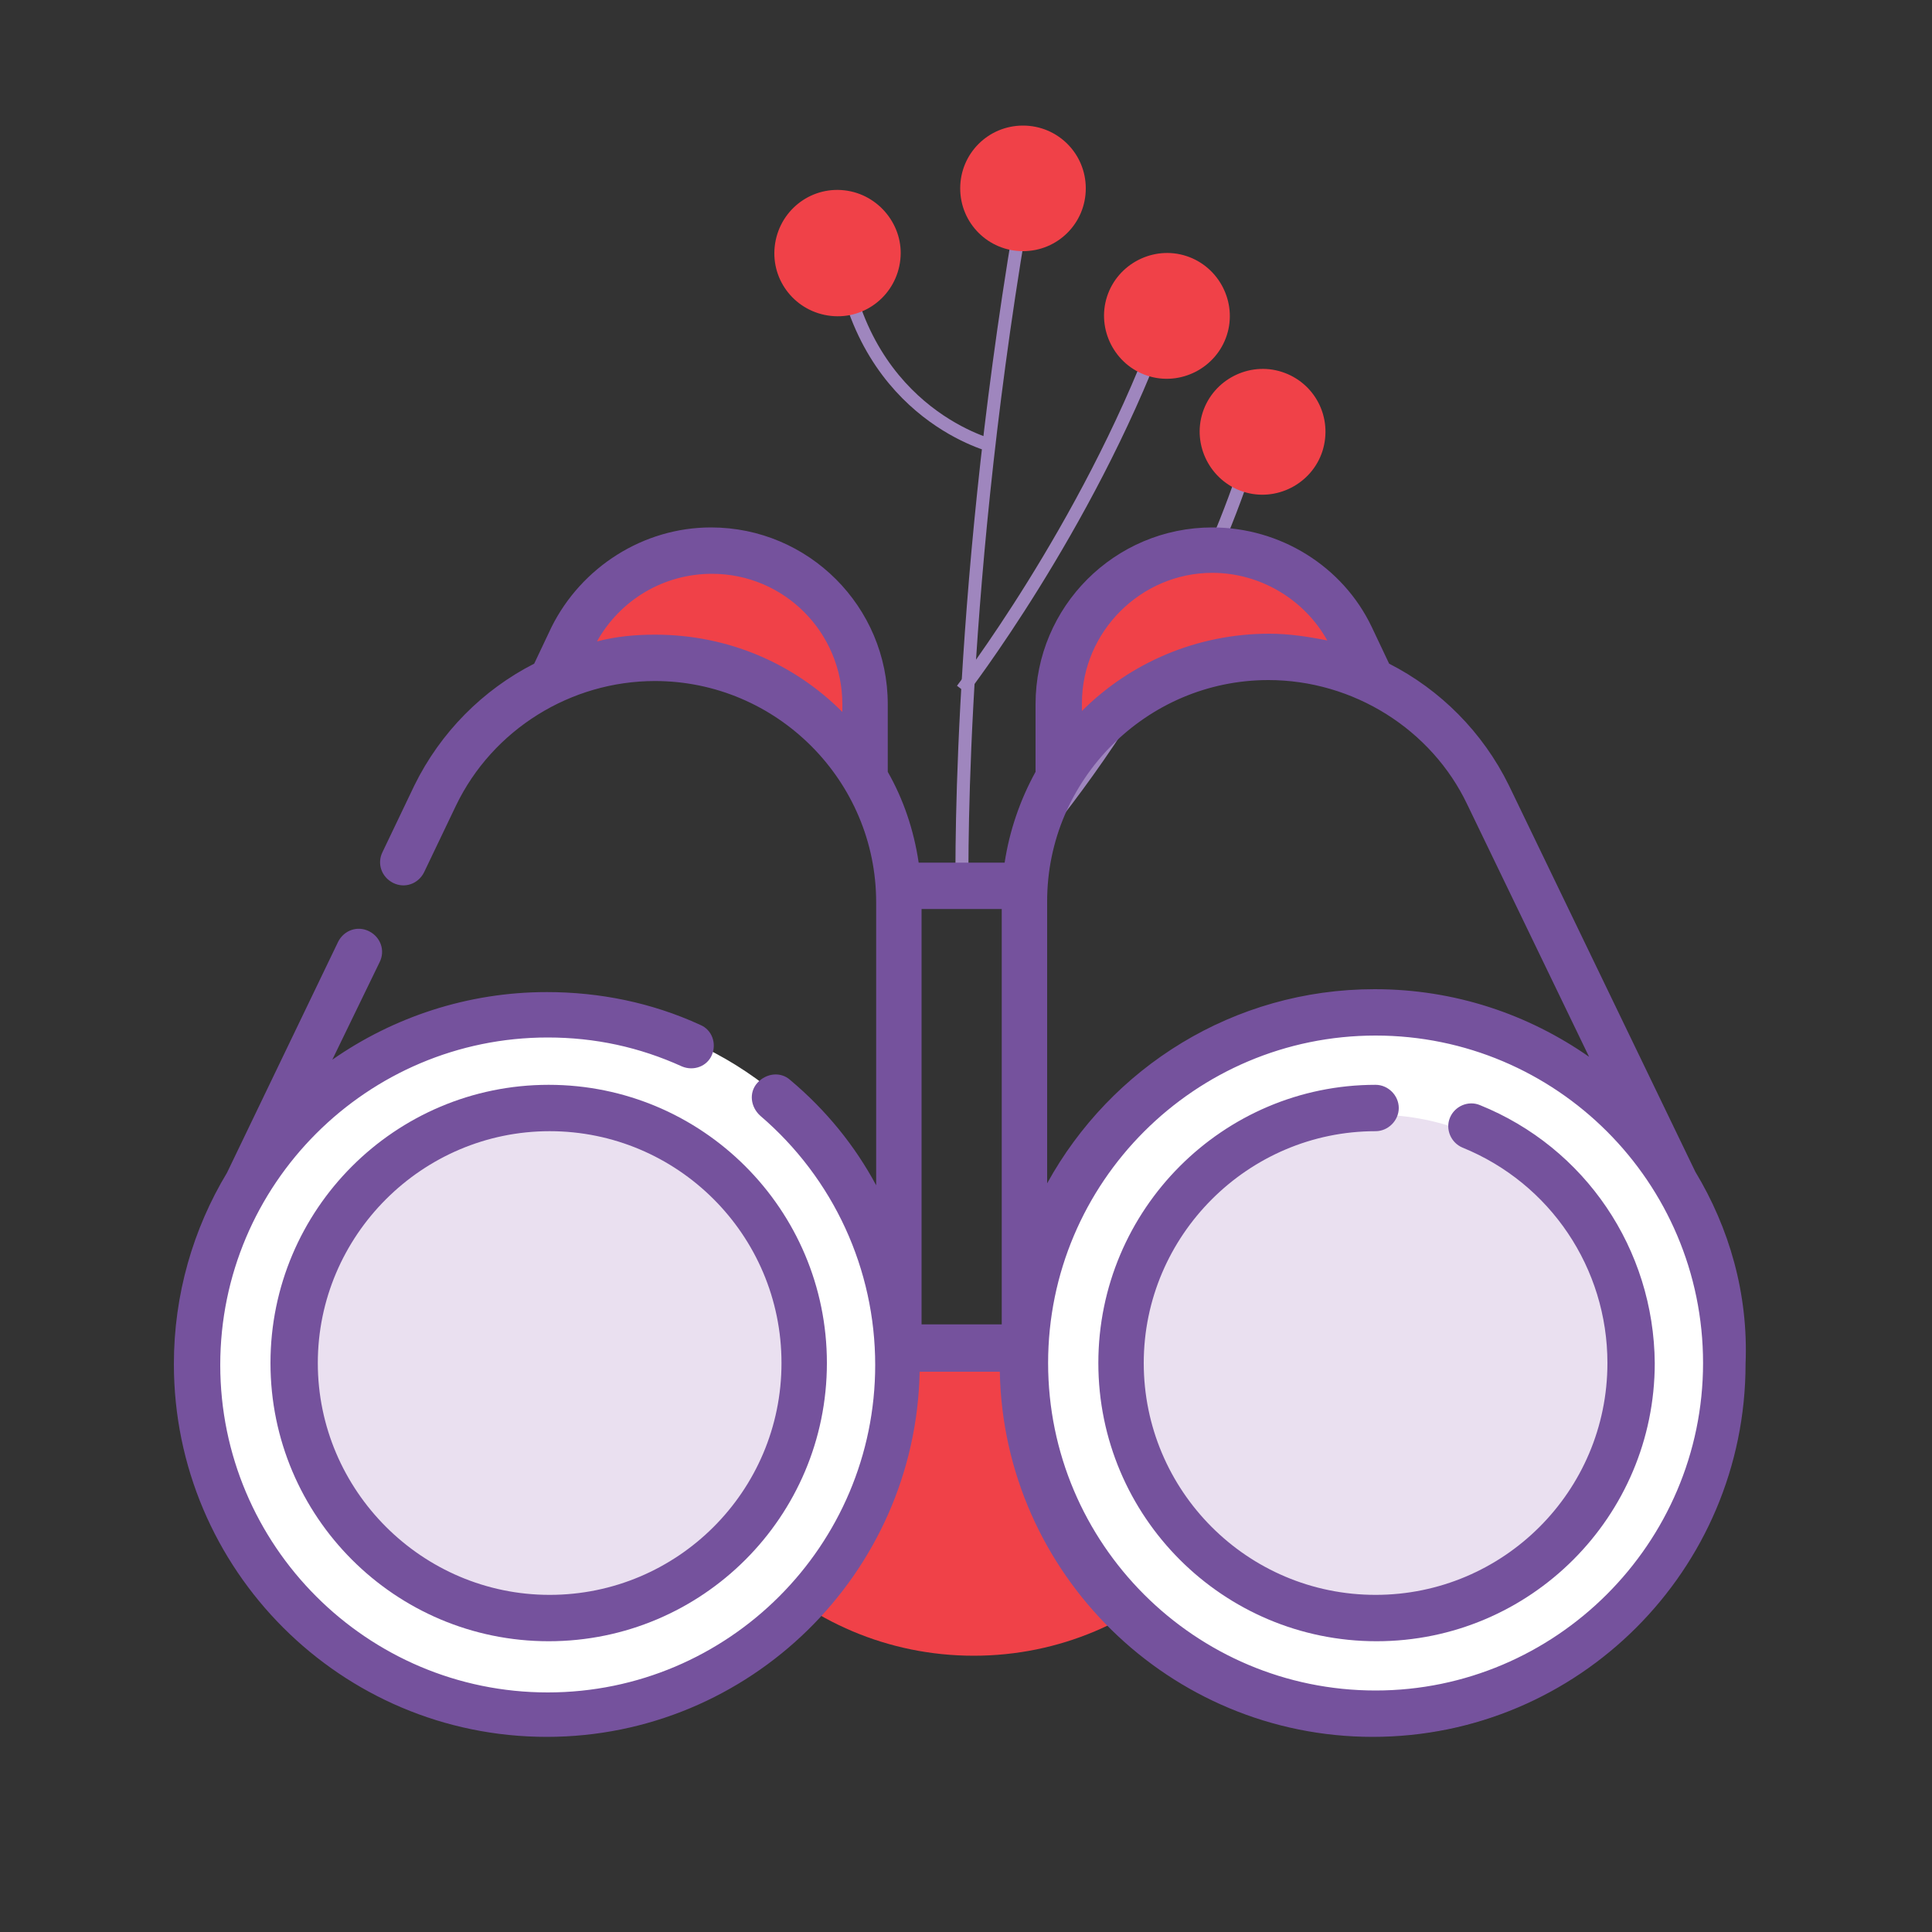
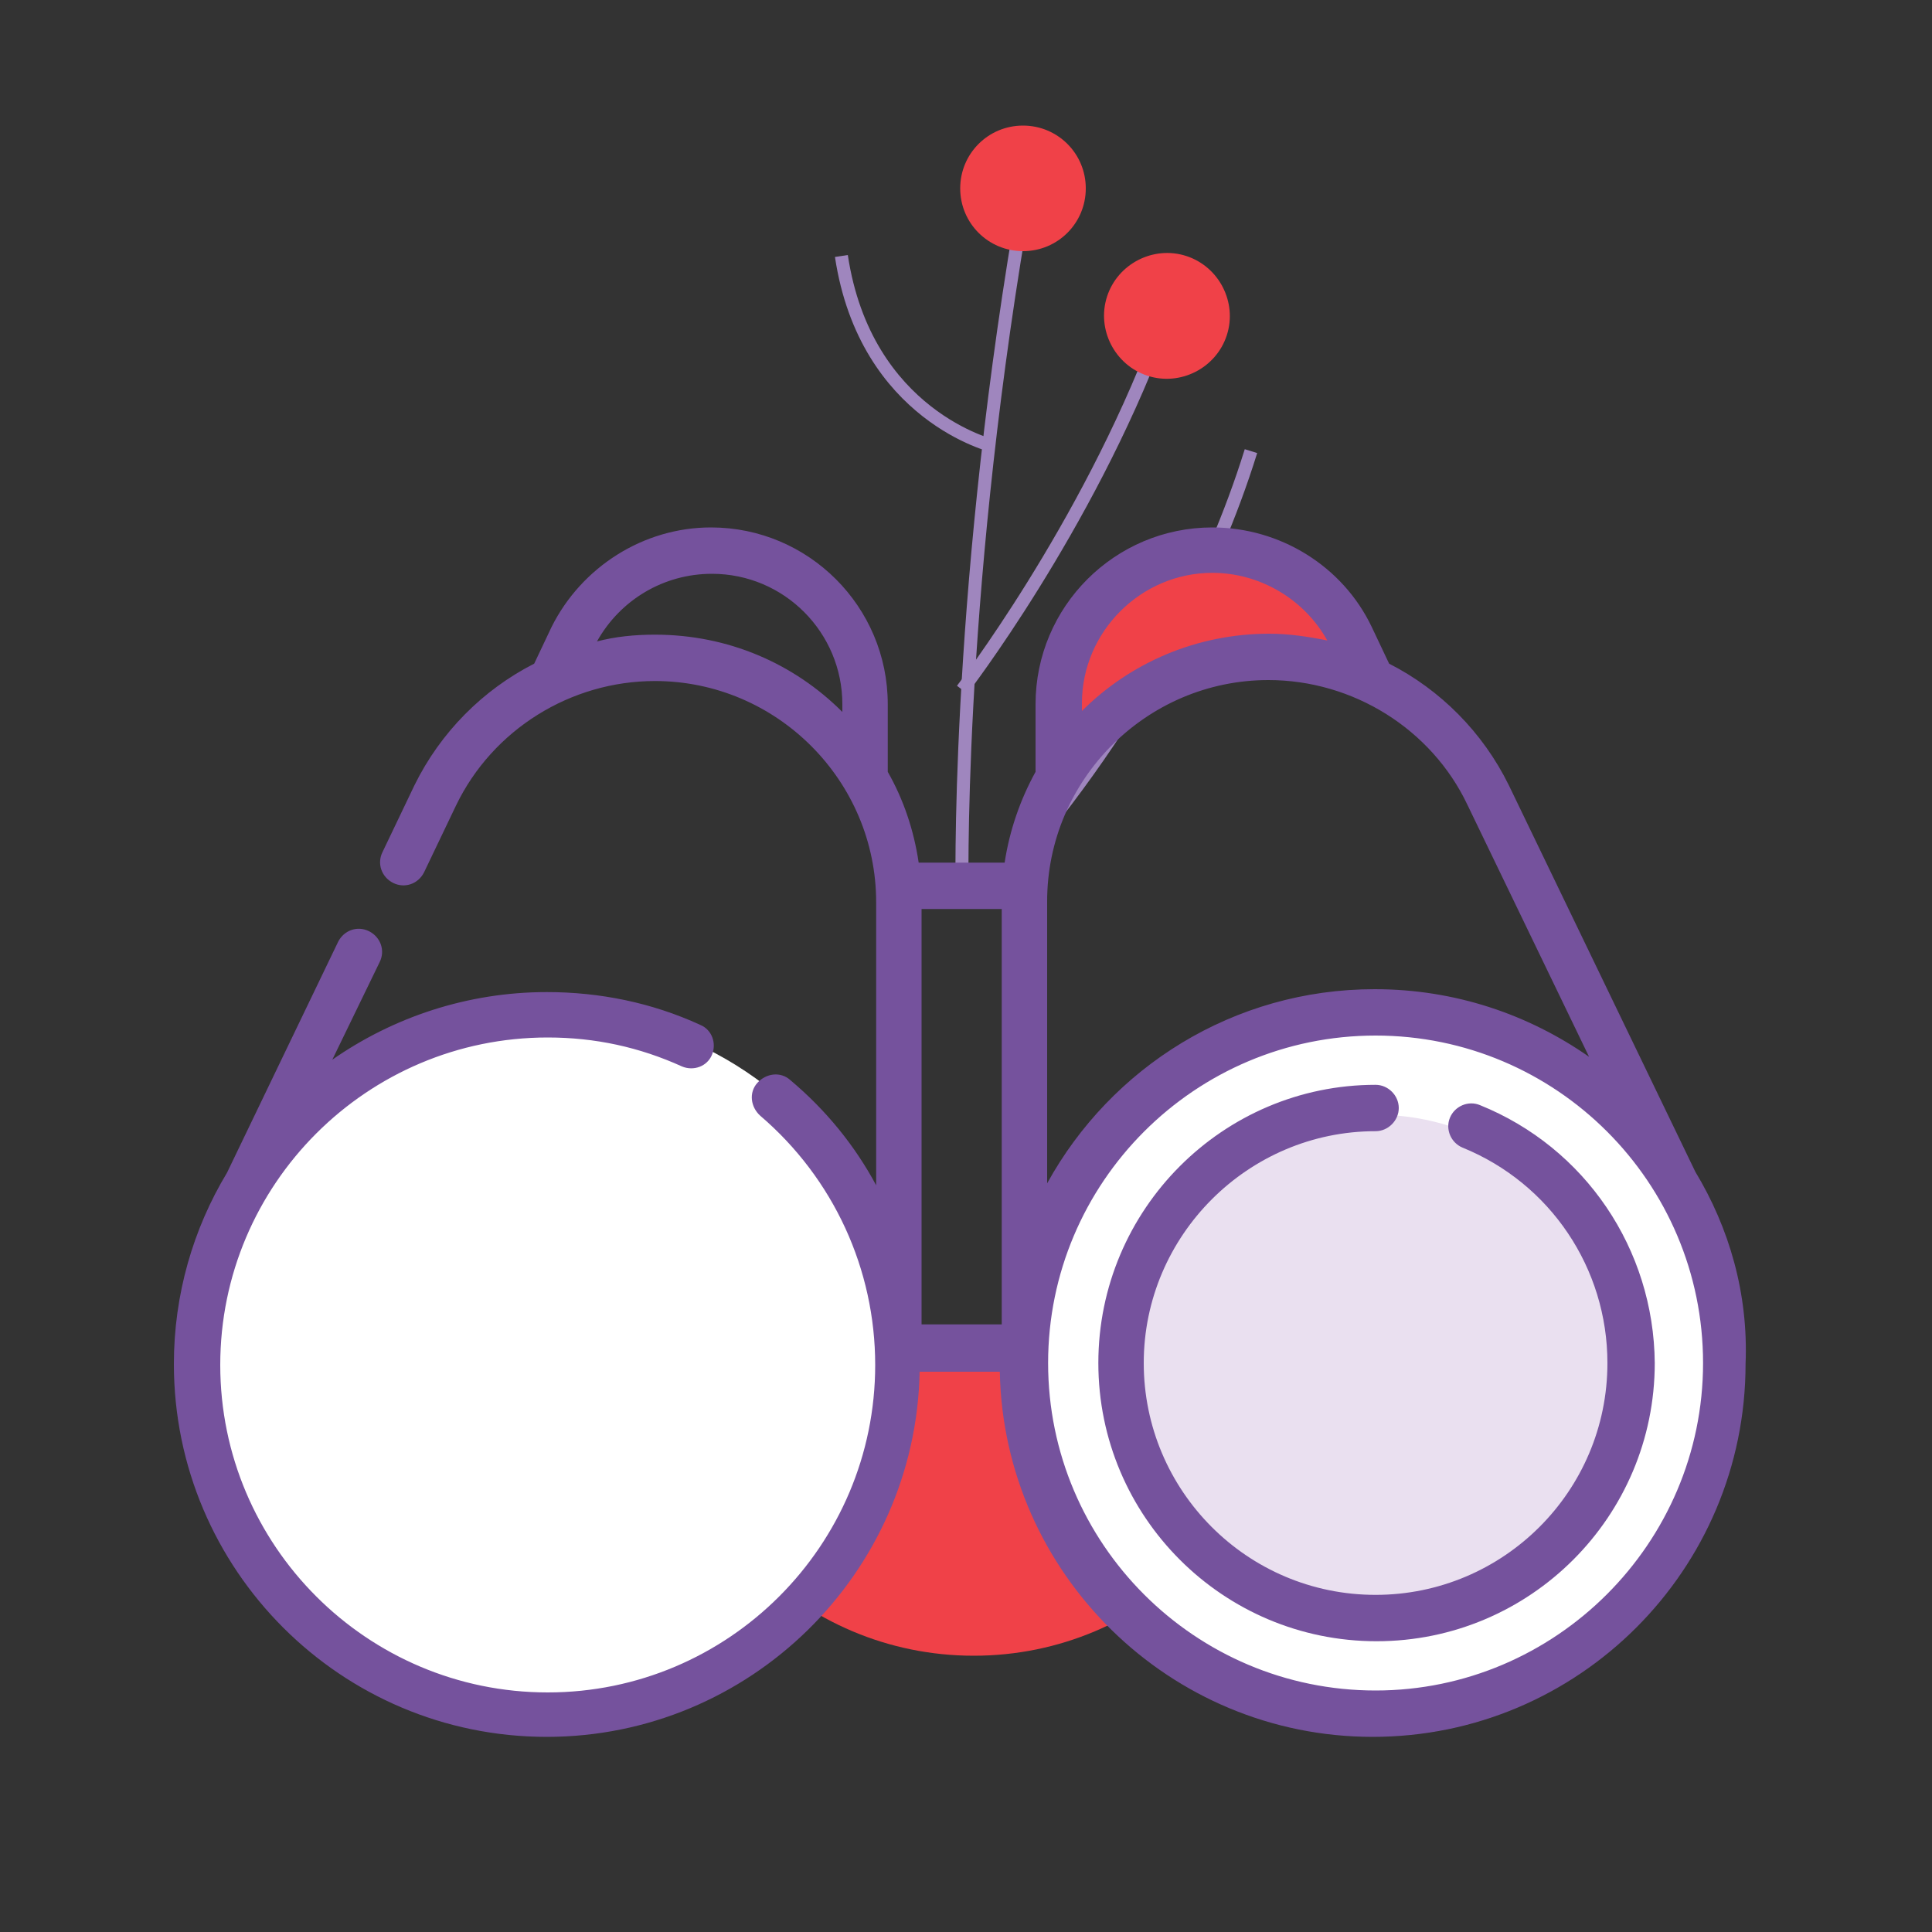
<svg xmlns="http://www.w3.org/2000/svg" id="Livello_1" x="0px" y="0px" viewBox="0 0 200 200" style="enable-background:new 0 0 200 200;" xml:space="preserve">
  <rect x="0" y="0" width="200" height="200" fill="#333333" stroke="none" />
  <style type="text/css"> .st0{fill:none;stroke:#9F86BE;stroke-width:1.346;stroke-miterlimit:10;} .st1{fill:#F04148;} .st2{fill:#FFFFFF;} .st3{fill:#EAE0F0;} .st4{fill:#75529D;} </style>
  <g>
    <path class="st0" d="M99.6,92.8c0,0-0.7-29.7,6-69.5" />
    <path class="st0" d="M99.6,71.4c0,0,12.8-16.6,20.4-36.8" />
    <path class="st0" d="M102.9,46.2c0,0-13.3-3.1-15.8-19.7" />
    <path class="st0" d="M102,92.8c0,0,19.1-19.1,27.5-46.1" />
    <g>
      <path class="st1" d="M112.4,19.5c0,3.6-2.9,6.5-6.5,6.5c-3.6,0-6.5-2.9-6.5-6.5c0-3.6,2.9-6.5,6.5-6.5 C109.5,13,112.4,15.9,112.4,19.5z" />
    </g>
    <g>
      <path class="st1" d="M127,34.7c-1.1,3.4-4.8,5.3-8.2,4.2c-3.4-1.1-5.3-4.8-4.2-8.2c1.1-3.4,4.8-5.3,8.2-4.2 C126.2,27.6,128.1,31.3,127,34.7z" />
    </g>
    <g>
-       <path class="st1" d="M136.9,46.7c-1.1,3.4-4.8,5.3-8.2,4.2c-3.4-1.1-5.3-4.8-4.2-8.2c1.1-3.4,4.8-5.3,8.2-4.2 C136.1,39.6,138,43.2,136.9,46.7z" />
-     </g>
+       </g>
    <g>
-       <path class="st1" d="M93.2,26.9c-0.4,3.6-3.6,6.2-7.2,5.8c-3.6-0.4-6.2-3.6-5.8-7.2c0.4-3.6,3.6-6.2,7.2-5.8 C91,20.1,93.6,23.4,93.2,26.9z" />
-     </g>
+       </g>
  </g>
  <path class="st1" d="M140.6,66.5c0,0-11.3-12.9-18.4-10.6c-7.1,2.4-11.6,14.5-11.6,14.5v7.3C110.7,77.7,123.3,65.1,140.6,66.5z" />
-   <path class="st1" d="M60.3,66.5c0,0,11.3-12.9,18.4-10.6c7.1,2.4,11.6,14.5,11.6,14.5v7.3C90.3,77.7,77.6,65.1,60.3,66.5z" />
  <g>
    <path class="st1" d="M68.6,139.2c0,17.8,14.4,32.2,32.2,32.2c17.8,0,32.2-14.4,32.2-32.2L68.6,139.2z" />
  </g>
  <circle class="st2" cx="56.7" cy="141.6" r="36.9" />
  <circle class="st2" cx="142.5" cy="142.8" r="36.9" />
-   <circle class="st3" cx="56.7" cy="140.4" r="25" />
  <circle class="st3" cx="142.5" cy="140.4" r="25" />
  <g>
-     <path class="st4" d="M28,141.1c0,15.9,12.9,28.8,28.8,28.8c15.9,0,28.8-12.9,28.8-28.8s-12.9-28.8-28.8-28.8 C40.9,112.3,28,125.2,28,141.1L28,141.1z M80.9,141.1c0,13.3-10.8,24-24,24s-24-10.8-24-24s10.8-24,24-24S80.9,127.8,80.9,141.1 L80.9,141.1z" />
    <path class="st4" d="M175.5,121.3C175.5,121.3,175.5,121.3,175.5,121.3l-19.3-40c-2.7-5.5-7.1-9.9-12.4-12.6l-1.8-3.8 c-3-6.3-9.5-10.3-16.5-10.3c-10.1,0-18.3,8.2-18.3,18.3v7c-1.6,2.9-2.7,6.1-3.2,9.4h-8.9c-0.5-3.4-1.6-6.6-3.2-9.4v-7 c0-10.1-8.2-18.3-18.3-18.3c-7,0-13.4,4.1-16.5,10.3l-1.8,3.8c-5.3,2.7-9.7,7.1-12.4,12.6l-3.3,6.9c-0.6,1.2-0.1,2.6,1.1,3.2 c1.2,0.6,2.6,0.1,3.2-1.1l3.3-6.9c3.8-7.9,11.9-12.9,20.6-12.9c12.6,0,22.9,10.3,22.9,22.9v29.3c-2.2-4.1-5.2-7.8-8.9-10.9 c-1-0.9-2.5-0.7-3.4,0.3c-0.9,1-0.7,2.5,0.3,3.4c7.6,6.5,11.9,15.9,11.9,25.8c0,18.7-15.2,33.9-33.9,33.9s-33.9-15.2-33.9-33.9 s15.2-33.9,33.9-33.9c4.9,0,9.5,1,13.9,3c1.2,0.5,2.6,0,3.1-1.2c0.5-1.2,0-2.6-1.2-3.1c-5-2.3-10.4-3.4-15.9-3.4 c-8.2,0-15.9,2.6-22.2,7l4.9-10.1c0.6-1.2,0.1-2.6-1.1-3.2c-1.2-0.6-2.6-0.1-3.2,1.1l-11.5,23.9c0,0,0,0,0,0 c-3.5,5.8-5.5,12.6-5.5,19.8c0,21.3,17.3,38.6,38.6,38.6c21,0,38.2-16.9,38.6-37.8h8.3c0.4,20.9,17.6,37.8,38.6,37.8 c21.3,0,38.6-17.3,38.6-38.6C181,133.9,179,127.1,175.5,121.3L175.5,121.3z M151.9,83.3l12.6,26.1c-6.3-4.4-13.9-7-22.2-7 c-14.6,0-27.3,8.1-33.9,20.1V93.3c0-12.6,10.3-22.9,22.9-22.9C140.1,70.4,148.2,75.5,151.9,83.3z M103.7,137.1h-8.3V94.1h8.3V137.1 z M125.5,59.3c4.9,0,9.5,2.7,11.9,7c-2-0.4-4-0.7-6-0.7c-7.5,0-14.4,3-19.4,8v-0.8C112,65.4,118.1,59.3,125.5,59.3L125.5,59.3z M67.8,65.7c-2.1,0-4.1,0.2-6,0.7c2.4-4.3,6.9-7,11.9-7c7.5,0,13.5,6.1,13.5,13.5v0.8C82.2,68.7,75.4,65.7,67.8,65.7z M142.4,175 c-18.7,0-33.9-15.2-33.9-33.9s15.2-33.9,33.9-33.9s33.9,15.2,33.9,33.9S161,175,142.4,175L142.4,175z" />
    <path class="st4" d="M153.2,114.4c-1.2-0.5-2.6,0.1-3.1,1.3c-0.5,1.2,0.1,2.6,1.3,3.1c9.1,3.7,15,12.5,15,22.3 c0,13.3-10.8,24-24,24c-13.3,0-24-10.8-24-24c0-13.2,10.8-24,24-24c1.3,0,2.4-1.1,2.4-2.4c0-1.3-1.1-2.4-2.4-2.4c0,0,0,0,0,0 c-15.8,0-28.7,12.9-28.7,28.8c0,15.9,12.9,28.8,28.8,28.8c15.9,0,28.8-12.9,28.8-28.8C171.2,129.3,164.1,118.8,153.2,114.4 L153.2,114.4z" />
  </g>
</svg>